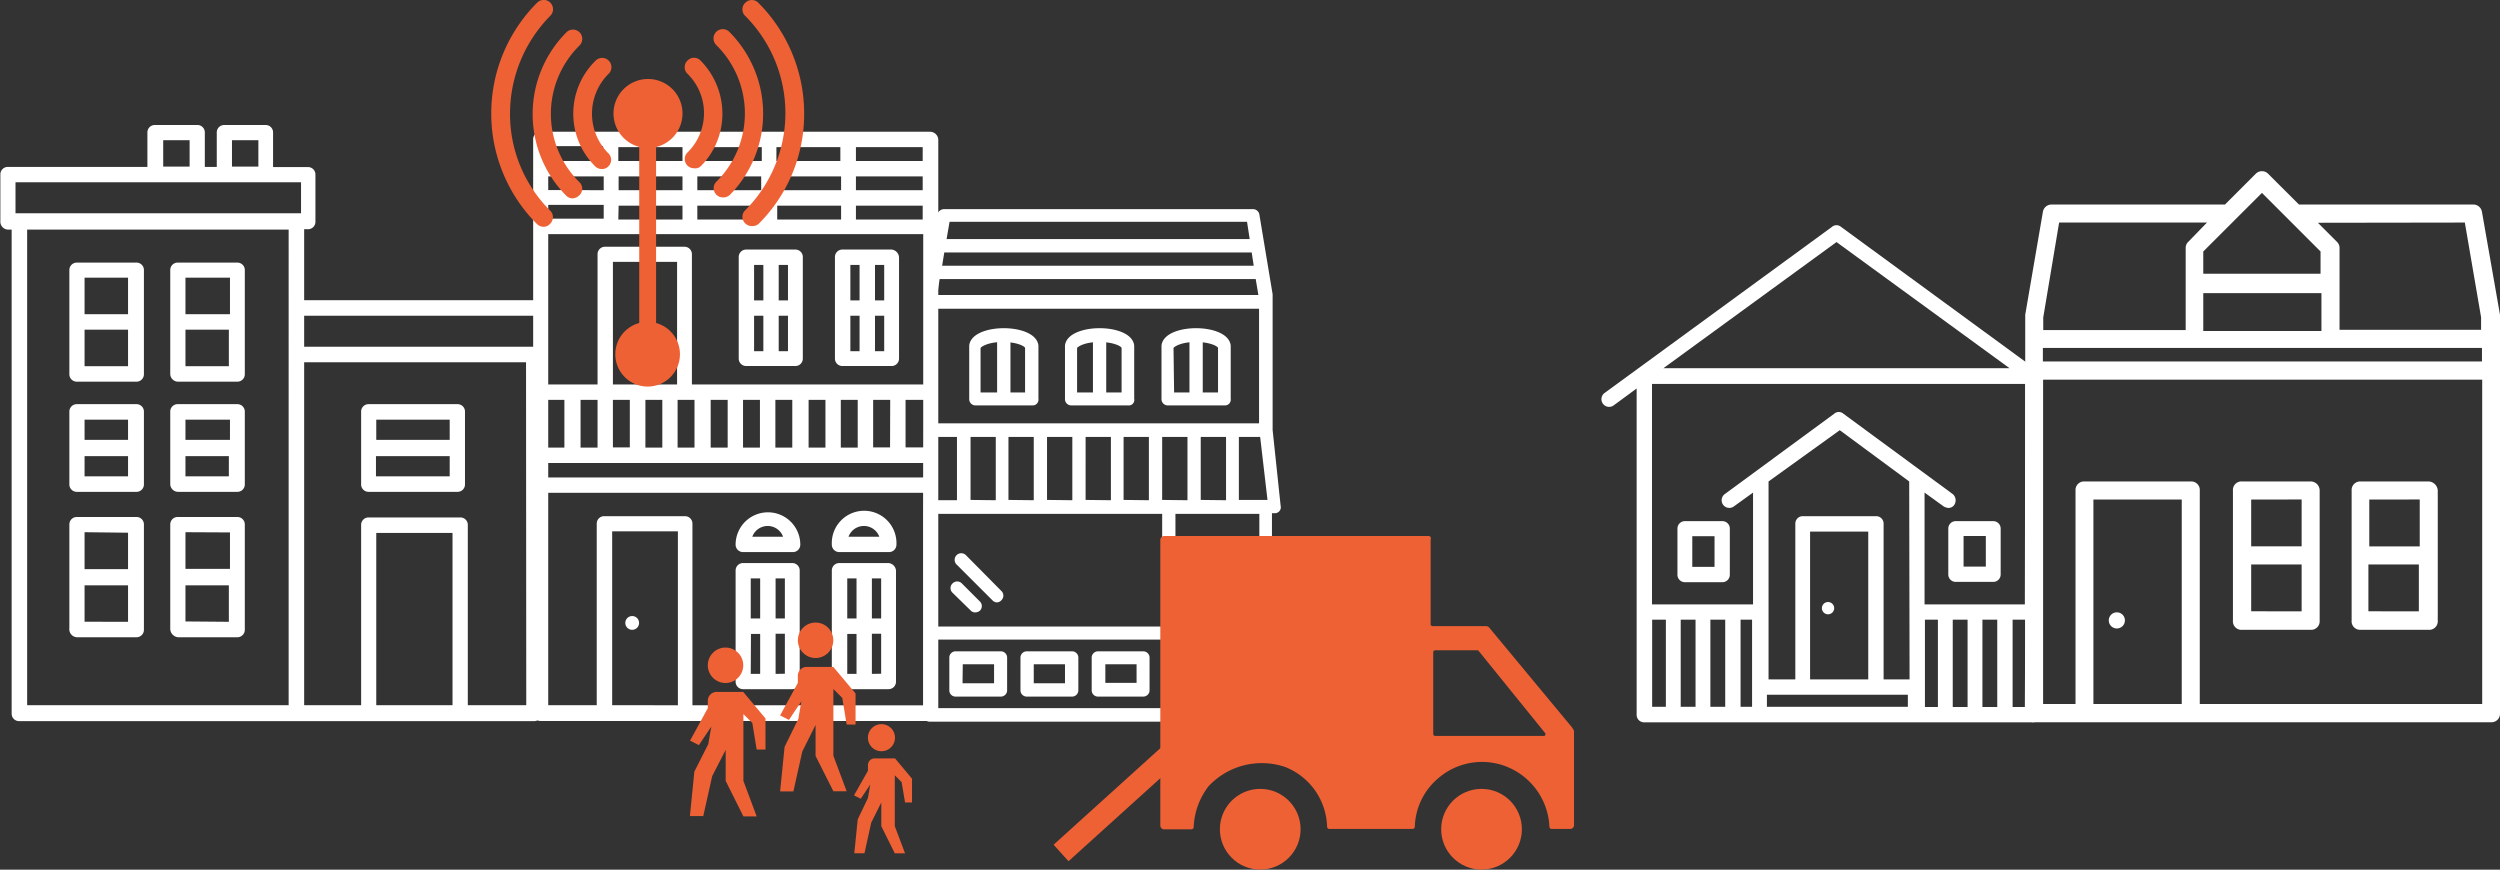
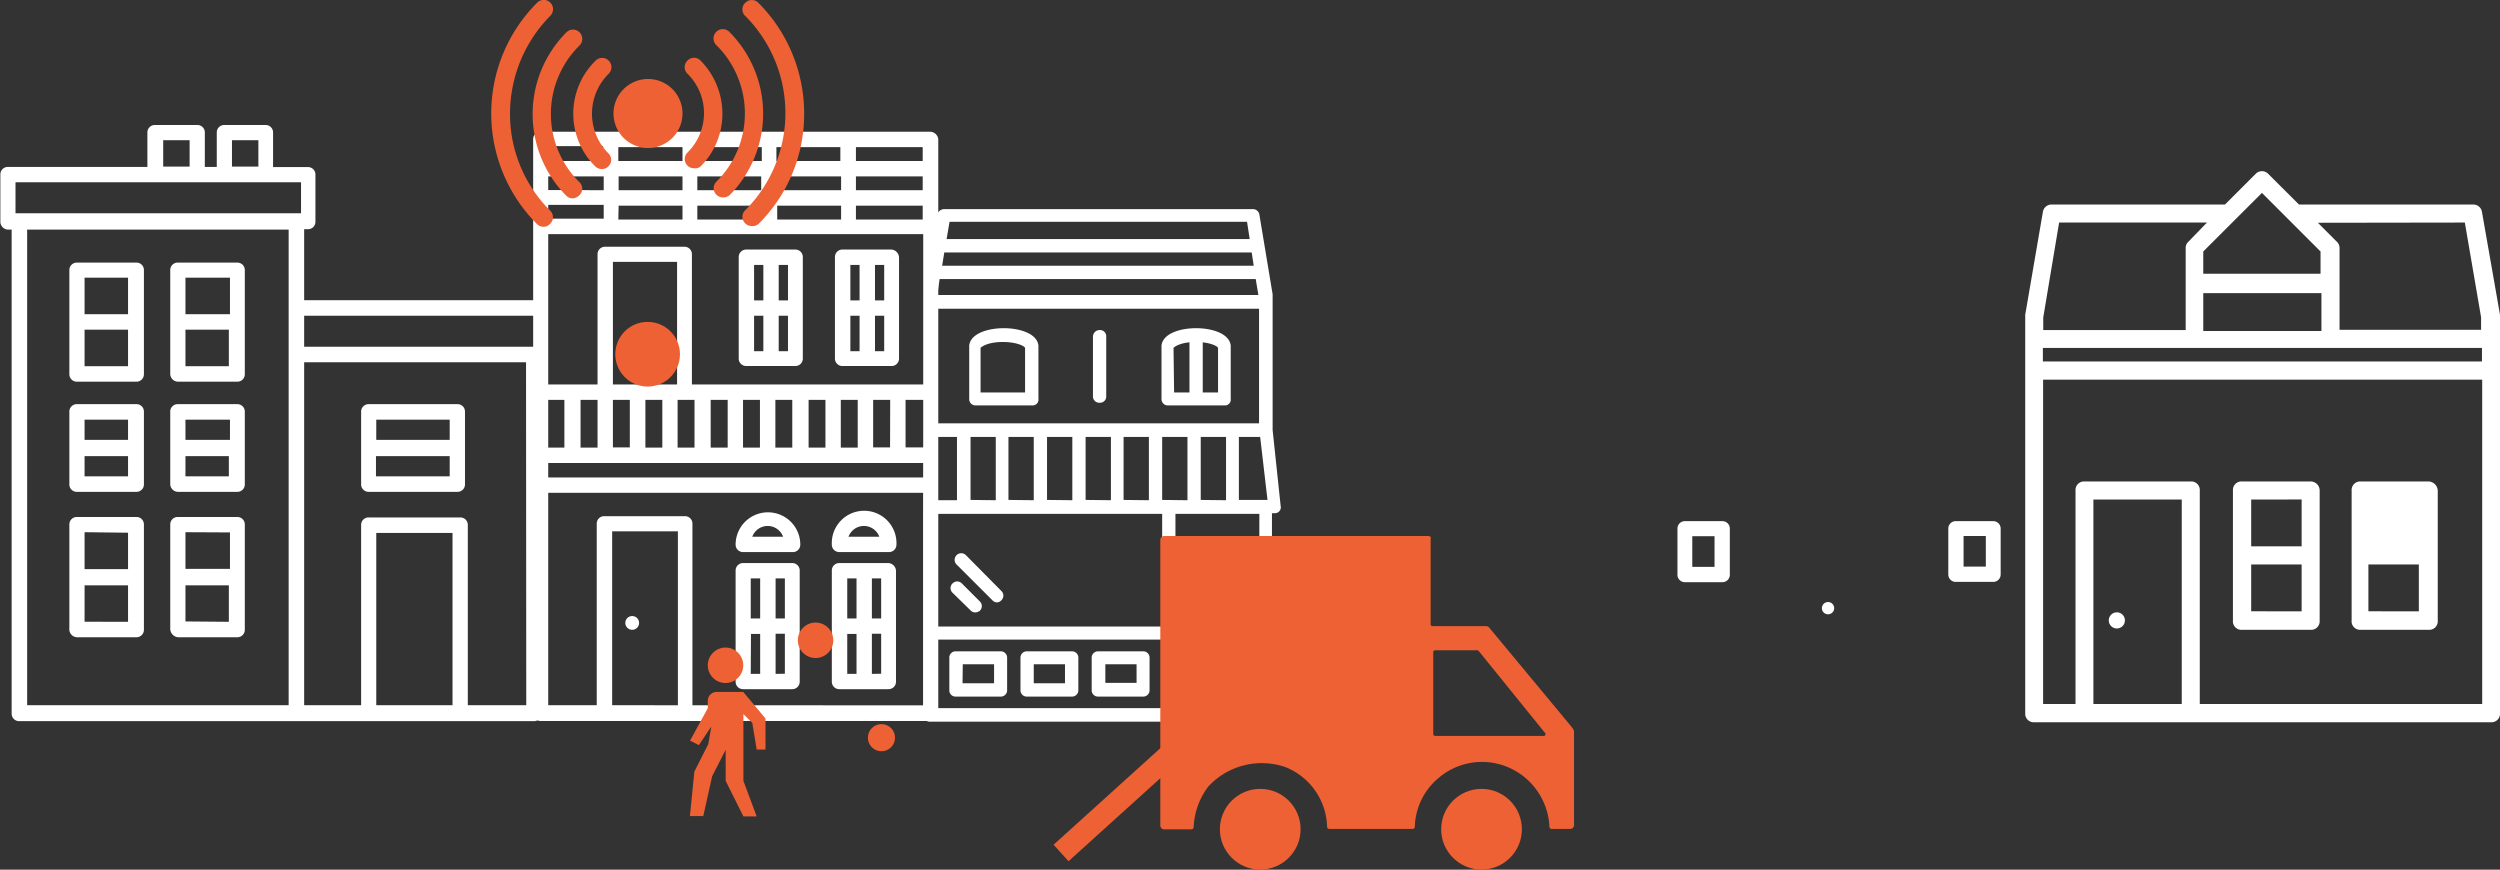
<svg xmlns="http://www.w3.org/2000/svg" data-name="Layer 1" viewBox="0 0 337 117.23">
  <rect x="0" y="0" width="337" height="117.23" fill="#333333" stroke="none" />
  <path d="M139.17 54.65h-7.63a.85.85 0 01-.89-.9v-7.17c.18-1.62 2.51-2.34 4.66-2.34s4.49.72 4.67 2.34v7.17a.78.78 0 01-.81.9zm-6.82-1.75h5.83v-6c-.09-.26-1.16-.8-3-.8s-2.78.54-3 .8v6zm5.83-6z" fill="#fff" />
-   <path d="M135.31 54.29a.83.83 0 01-.9-.81v-7.8a.91.91 0 011.8 0v7.8a.89.89 0 01-.9.81zm16.78.36h-7.63a.85.85 0 01-.9-.9v-7.17c.18-1.62 2.52-2.34 4.67-2.34s4.48.72 4.66 2.34v7.17a.74.74 0 01-.8.9zm-6.73-1.75h5.83v-6c-.09-.26-1.17-.8-3-.8s-2.78.54-3 .8v6zm5.83-6z" fill="#fff" />
  <path d="M148.23 54.29a.85.85 0 01-.9-.9v-8a.9.9 0 01.9-.9.84.84 0 01.89.9v8a.84.84 0 01-.89.9zm16.86.36h-7.62a.85.85 0 01-.9-.9v-7.17c.18-1.62 2.51-2.34 4.66-2.34s4.49.72 4.67 2.34v7.17a.78.78 0 01-.81.9zm-6.82-1.75h5.92v-6c-.08-.26-1.16-.8-3-.8s-2.78.54-3 .8zm5.84-6z" fill="#fff" />
  <path d="M161.23 54.29a.85.85 0 01-.89-.9v-8a.9.9 0 01.89-.9.85.85 0 01.9.9v8a.9.9 0 01-.9.9zM134.86 93.9h-6a.84.84 0 01-.89-.9v-4.3a.84.84 0 01.89-.9h6a.85.85 0 01.9.9V93a.85.85 0 01-.9.9zm-5.11-1.8H134v-2.56h-4.22zm14.71 1.8h-6a.85.85 0 01-.9-.9v-4.3a.85.85 0 01.9-.9h6a.85.85 0 01.9.9V93a.85.85 0 01-.9.9zm-5.11-1.8h4.21v-2.56h-4.21zm14.71 1.8h-6a.85.85 0 01-.9-.9v-4.3a.85.85 0 01.9-.9h6a.85.85 0 01.9.9V93a.85.85 0 01-.9.9zM149 92.05h4.21v-2.51H149zm-17.55-9.5a.8.8 0 01-.62-.27l-2.43-2.38a.86.86 0 010-1.25.87.87 0 011.26 0l2.42 2.42a.87.87 0 010 1.26 1 1 0 01-.63.22zm2.96-1.35a.8.8 0 01-.62-.27l-4.85-4.84a.891.891 0 011.26-1.26l4.8 4.85a.86.86 0 010 1.22.82.82 0 01-.59.3z" fill="#fff" />
  <path d="M171.55 57.97v-18.3l-1.79-10.77a.88.88 0 00-.9-.71h-41.62a1 1 0 00-.9.71l-1.79 10.77V57.9l-.09 11.3v27.18a.85.85 0 00.89.9h45.21a.85.85 0 00.9-.9v-27.2h.36a.8.8 0 00.81-1zm-14.89 37.49h-30.32v-9.24h30.32zm0-11h-30.32V69.27h30.32zm13.1 11h-11.31V93.4h11.31zm0-3.85h-11.31V69.27h11.31zm-38.93-24.22V58.9h3.4v8.53zm5.11 0V58.9h3.41v8.53zm5.2 0V58.9h3.41v8.53zm5.2 0V58.9h3.41v8.53zm5.12 0V58.9h3.41v8.53zm5.2 0V58.9h3.41v8.53zm5.2 0V58.9h3.41v8.53zm9 0H167V58.9h2.87zM128 29.9h40.1l.36 2.33H127.6zm-.71 4.13h41.44l.27 1.79h-42zm-.63 3.59h42.61l.36 2.15h-43.29zm-.36 4h43.42v15.45h-43.38zm-.05 17.28H129v8.53h-3.77zm-115.9 27h8a1 1 0 001.05-1V70.69a1 1 0 00-1.05-1h-8a1 1 0 00-1 1v14a1.08 1.08 0 001 1.21zm1.05-2.09V78.9h5.86v4.92zm5.86-12v4.91H11.4v-4.98zM24 85.9h8a1 1 0 001-1V70.69a1 1 0 00-1-1h-8a1 1 0 00-1.05 1v14A1.16 1.16 0 0024 85.9zm1-2.13V78.9h5.85v4.92zm6-12v4.91h-6v-4.94zM10.35 51.45h8a1 1 0 001.05-1v-14a1 1 0 00-1.05-1.05h-8a1 1 0 00-1 1.05v14a1 1 0 001 1zm1.05-2.09v-4.92h5.86v4.92zm5.86-11.93v4.92H11.4v-4.92zM24 51.45h8a1 1 0 001-1v-14a1 1 0 00-1-1.05h-8a1 1 0 00-1.05 1.05v14a1.06 1.06 0 001.05 1zm1-2.09v-4.92h5.85v4.92zm6-11.93v4.92h-6v-4.92zM49.68 66.3h12a1 1 0 001-1.05v-9.72a1 1 0 00-1-1.05h-12a1 1 0 00-1 1.05v9.72a1 1 0 001 1.05zm1-2.09v-2.72h9.94v2.72zm9.94-7.64v2.72h-9.9v-2.72zM10.35 66.3h8a1 1 0 001.05-1.05v-9.72a1 1 0 00-1.05-1.05h-8a1 1 0 00-1 1.05v9.72a1 1 0 001 1.05zm1.05-2.09v-2.72h5.86v2.72zm5.86-7.64v2.72H11.4v-2.72zM24 66.3h8a1 1 0 001-1.05v-9.72a1 1 0 00-1-1.05h-8a1 1 0 00-1.05 1.05v9.72A1.06 1.06 0 0024 66.3zm1-2.09v-2.72h5.85v2.72zm6-7.64v2.72h-6v-2.72z" fill="#fff" />
  <path d="M1.05 30.95h.52v65.26a1 1 0 001 1H72a1 1 0 001-1V48.83s.18-8.36-.45-8.36H41V30.9h.52a1 1 0 001-1.05v-6.33a1 1 0 00-1-1h-4.71V17.9a1 1 0 00-1-1.05h-5.59a1 1 0 00-1 1.05v4.6h-1.61v-4.6a1 1 0 00-1.05-1.05h-5.64a1 1 0 00-1.05 1.05v4.6H1.05a1 1 0 00-1 1v6.3a1.07 1.07 0 001 1.15zM61 95.06H50.72V71.84H61zm9.94 0h-7.88V70.8a1 1 0 00-1-1.05H49.68a1 1 0 00-1 1.05v24.26H41V48.83h29.91zM73 42.56v4.18H41v-4.18zm-34.09 52.5H3.66V30.95h35.25zM31.27 18.9h3.56v3.56h-3.56zm-9.27 0h3.56v3.56H22zM2.09 24.57h38.49v4.18H2.09zM106.8 74.42h-6.64a1 1 0 01-1-1 4.36 4.36 0 118.72 0 1 1 0 01-1.08 1zm-5.39-2.07h4.15a2.21 2.21 0 00-4.15 0zm5.39 3.55h-6.64a1 1 0 00-1 1v15a1 1 0 001 1h6.64a1 1 0 001-1v-15a1 1 0 00-1-1zm-1 7.47h-1.25v-5.4h1.25zm-3.33-5.4v5.4h-1.27v-5.4zm-1.24 7.48h1.24v5.39h-1.27zm3.32 5.39v-5.41h1.25v5.39zm15.23-16.42h-6.65a1 1 0 01-1-1 4.36 4.36 0 118.71 0 1 1 0 01-1.06 1zm-5.4-2.07h4.15a2.21 2.21 0 00-4.15 0zm5.4 3.55h-6.65a1 1 0 00-1 1v15a1 1 0 001 1h6.65a1 1 0 001-1v-15a1.11 1.11 0 00-1-1zm-1 7.47h-1.25v-5.4h1.25zm-3.32-5.4v5.4h-1.25v-5.4zm-1.25 7.48h1.25v5.39h-1.25zm3.32 5.39v-5.41h1.25v5.39zm-10.31-57.2h-6.64a1 1 0 00-1 1v13.7a1 1 0 001 1h6.64a1 1 0 001-1V34.67a1 1 0 00-1-1.03zm-1 6.85h-1.25v-4.78h1.25zm-3.32-4.78v4.78h-1.25v-4.78zm-1.25 6.85h1.25v4.78h-1.25zm3.32 4.78v-4.78h1.25v4.78zm15.22-13.7h-6.64a1 1 0 00-1 1v13.7a1 1 0 001 1h6.64a1 1 0 001-1V34.67a1.12 1.12 0 00-1-1.03zm-1 6.85h-1.24v-4.78h1.24zm-3.32-4.78v4.78h-1.24v-4.78zm-1.24 6.85h1.24v4.78h-1.24zm3.32 4.78v-4.78h1.24v4.78zM92.38 96.22a1 1 0 01-1-1v-23.6h-8.86v23.56a1.04 1.04 0 11-2.08 0v-24.6a1 1 0 011-1h10.9a1 1 0 011 1v24.6a1 1 0 01-.96 1.04zm-.11-42.76a1 1 0 01-1-1V35.3h-8.65v17.12a1.035 1.035 0 11-2.07 0V34.26a1 1 0 011-1h10.72a1 1 0 011 1v18.16a1.12 1.12 0 01-1 1.04z" fill="#fff" />
  <circle cx="85.22" cy="83.97" r=".93" fill="#fff" />
  <circle cx="85.22" cy="47.95" r=".93" fill="#fff" />
  <path d="M125.07 66.43H73.59a1.035 1.035 0 110-2.07h51.48a1.035 1.035 0 110 2.07zm0-6.12h-3V53.9h3a1.035 1.035 0 100-2.07H73.59a1.035 1.035 0 100 2.07h2.49v6.44h-2.49a1.035 1.035 0 100 2.07h51.48a1.035 1.035 0 100-2.07zm-5.09 0h-2.28V53.9h2.3zM87 53.9h2.28v6.44H87zm-2.1 6.41h-2.28V53.9h2.28zm6.44-6.41h2.28v6.44h-2.28zm4.46 0h2.29v6.44H95.8zm4.36 0h2.28v6.44h-2.28zm4.36 0h2.28v6.44h-2.28zm4.36 0h2.39v6.44H109V53.9zm4.46 0h2.28v6.44h-2.28zm-35.08 0h2.29v6.44h-2.29z" fill="#fff" />
  <path d="M125.38 17.76H72.87a1 1 0 00-1 1v77.43a1 1 0 001 1h52.61a1 1 0 001-1v-77.4a1.12 1.12 0 00-1.1-1.03zm-1 7.88h-9v-1.86h9zm-9 2.08h9v1.87h-9zm9-7.89v1.87h-9v-1.87zm-11.1 0v1.87h-8.62v-1.87zm-8.51 7.89h8.61v1.87h-8.61zm0-2.08v-1.86h8.61v1.86zm-2.08-5.81v1.87H94v-1.87zM94 27.72h8.61v1.87H94zm0-2.08v-1.86h8.61v1.86zm-2-5.81v1.87h-8.65v-1.87zm-8.61 7.89H92v1.87h-8.65zm0-2.08v-1.86H92v1.86zm-2.08-5.81v1.87H73.8v-2h7.47zm-7.41 7.79h7.48v1.86H73.9zm.21-2h-.21v-1.84h7.48v1.86zm-.21 69.44v-63.5h50.55v63.52zm200.26 2.3h61.62a1.15 1.15 0 001.22-1.21V42.43l-2.43-13.86a1.18 1.18 0 00-1.22-1H309.9l-4.14-4.13a1.17 1.17 0 00-1.7 0l-4.13 4.13h-23.34a1.18 1.18 0 00-1.21 1L273 42.43v53.72a1.14 1.14 0 001.16 1.21zM297 39.51h15.93v5.11H297zm-1.2 7.39h38.77v1.83h-59.19V46.9zm-1.7 48h-11.91V67.34h11.91zm2.43 0V66.13a1.15 1.15 0 00-1.22-1.23H281a1.15 1.15 0 00-1.22 1.22V94.9h-4.37V51.18h59.19V94.9zM332.26 30l2.19 12.76v1.7h-19.08V33.43a1.13 1.13 0 00-.37-.85l-2.55-2.55zm-27.35-4l7.9 7.9v3H297v-3zm-27.34 4h19.93l-2.5 2.58a1.1 1.1 0 00-.37.85v11.06h-19.2v-1.7z" fill="#fff" />
-   <path d="M311.48 64.9h-9.24a1.15 1.15 0 00-1.24 1.23v17.5a1.15 1.15 0 001.24 1.27h9.24a1.15 1.15 0 001.21-1.22V66.13a1.22 1.22 0 00-1.21-1.23zm-1.22 2.43v6.32h-6.8v-6.31zm-6.8 15.07v-6.31h6.8v6.32zm23.94-17.5h-9.24a1.15 1.15 0 00-1.16 1.23v17.5a1.15 1.15 0 001.16 1.27h9.24a1.15 1.15 0 001.21-1.22V66.13a1.3 1.3 0 00-1.21-1.23zm-1.22 2.43v6.32h-6.8v-6.31zm-6.92 15.07v-6.31h6.8v6.32z" fill="#fff" />
+   <path d="M311.48 64.9h-9.24a1.15 1.15 0 00-1.24 1.23v17.5a1.15 1.15 0 001.24 1.27h9.24a1.15 1.15 0 001.21-1.22V66.13a1.22 1.22 0 00-1.21-1.23zm-1.22 2.43v6.32h-6.8v-6.31zm-6.8 15.07v-6.31h6.8v6.32zm23.94-17.5h-9.24a1.15 1.15 0 00-1.16 1.23v17.5a1.15 1.15 0 001.16 1.27h9.24a1.15 1.15 0 001.21-1.22V66.13a1.3 1.3 0 00-1.21-1.23zm-1.22 2.43v6.32v-6.31zm-6.92 15.07v-6.31h6.8v6.32z" fill="#fff" />
  <circle cx="285.35" cy="83.63" r="1.09" fill="#fff" />
  <path d="M227.12 78.48h5.06a1 1 0 001-1v-6.23a1 1 0 00-1-1h-5.06a1 1 0 00-1 1v6.19a1 1 0 001 1.04zm1-6.2h3v4.13h-3zm34.51-1.03v6.19a1 1 0 001 1h5.06a1 1 0 001-1v-6.19a1 1 0 00-1-1h-5.06a1 1 0 00-1 1zm2.06 1h3v4.13h-3z" fill="#fff" />
  <circle cx="246.42" cy="81.98" r=".83" fill="#fff" />
-   <path d="M275.3 52.63a17.89 17.89 0 010-2.2l-27.12-19.84a.94.94 0 00-1.24 0l-30.65 22.39a1.036 1.036 0 101.24 1.66l3.09-2.27v44a1 1 0 001 1H274a1 1 0 001-1V52.78l.32.23c0-.11-.02-.25-.02-.38zm-27.74-20l23.32 17h-46.65zm-23 62.65h-1.85V83.53h1.85zm4 0h-2V83.53h2zm4 0h-2V83.53h2zm3.62 0h-1.55V83.53h1.55zm21 0h-19v-1.63h19zM244 91.58V71.66h7.84v19.92zm13.41 0h-3.5v-21a1 1 0 00-1-1h-9.9a1 1 0 00-1 1v21h-3.61V64.9l9.6-6.91 9.36 6.91zm3.82 3.72h-1.75V83.53h1.75zm4 0h-2V83.53h2zm4 0h-2V83.53h2zm3.72 0h-1.65V83.53h1.7zm0-13.83h-13.52V66.4l2.57 1.86a1.52 1.52 0 00.62.21.93.93 0 00.82-.42 1.11 1.11 0 00-.2-1.44l-14.75-10.84a.94.94 0 00-1.24 0l-14.76 10.84a1.032 1.032 0 101.24 1.65l2.58-1.86v15.07h-13.62V51.75H273z" fill="#fff" />
-   <path d="M107.62 96.9c.08-.51.24-1.4.41-2.37l-1.68 2.51-1.19-.6 2.39-4.38v-1a1.19 1.19 0 011.19-1.16h3.59l3 3.58v4.19h-1.2l-.59-3.59-1.2-1.2v9l1.79 4.78h-1.79l-2.4-4.76v-4.18l-1.79 3.58-1.2 5.38h-1.79l.6-6z" fill="#ee6135" />
  <circle cx="109.94" cy="86.31" r="2.39" fill="#ee6135" />
  <path d="M95.48 100.3c.08-.5.24-1.4.41-2.37l-1.68 2.51-1.19-.6 2.39-4.38v-1a1.2 1.2 0 011.19-1.19h3.59l3 3.58v4.19H102l-.59-3.59-1.2-1.19v9l1.79 4.79h-1.79l-2.39-4.79v-4.18L96 104.63l-1.2 5.38H93l.6-6z" fill="#ee6135" />
  <circle cx="97.8" cy="89.68" r="2.39" fill="#ee6135" />
-   <path d="M117 107.57c.07-.39.18-1.08.31-1.82l-1.28 1.92-.91-.45 1.88-3.32v-.76a.91.91 0 01.91-.91h2.74l2.29 2.74v3.2H122l-.46-2.74-.92-.92v6.86l1.38 3.66h-1.38l-1.82-3.66v-3.2l-1.36 2.73-.91 4.12h-1.37l.46-4.57z" fill="#ee6135" />
  <circle cx="118.82" cy="99.44" r="1.83" fill="#ee6135" />
  <path fill="none" stroke="#ee6135" stroke-miterlimit="10" stroke-width="3" d="M158.19 101.27l-15.16 13.71" />
  <circle cx="169.88" cy="111.78" r="5.44" fill="#ee6135" />
  <circle cx="199.71" cy="111.78" r="5.44" fill="#ee6135" />
  <path d="M211.78 97.9l-11-13.26a.59.59 0 00-.47-.24h-7.22a.25.25 0 01-.24-.23V72.73c.12-.36-.11-.48-.35-.48H157a.56.56 0 00-.59.6v38.46a.52.52 0 00.47.48h3.67a.32.32 0 00.36-.36 9.64 9.64 0 012-5.44 9.81 9.81 0 0110.3-2.61 8.91 8.91 0 015.68 8 .32.32 0 00.35.36h11.13c.24 0 .35-.12.35-.36a8.87 8.87 0 013.2-6.51 9 9 0 019.94-1.18 9.17 9.17 0 015 7.69.32.32 0 00.36.36h2.48a.52.52 0 00.48-.48V98.53a2.53 2.53 0 00-.4-.63zm-3.67 1.3h-14.67a.26.26 0 01-.24-.24V87.9a.26.26 0 01.24-.24h5.68c.12 0 .12 0 .23.12l9 11.12c0 .1-.12.34-.24.34zM73.3 30.57a1.26 1.26 0 01-.91-.36 21.11 21.11 0 010-29.83 1.252 1.252 0 111.77 1.77 18.81 18.81 0 00-5.41 13.15 18.37 18.37 0 005.41 13.09 1.23 1.23 0 010 1.77 1.14 1.14 0 01-.86.41zm4.8-4.25a1.21 1.21 0 000-1.77 12.94 12.94 0 010-18.4 1.252 1.252 0 10-1.77-1.77 15.62 15.62 0 000 22 1.2 1.2 0 00.91.36 1.43 1.43 0 00.86-.42zm3.9-3.89a1.21 1.21 0 000-1.77 7.57 7.57 0 010-10.67 1.25 1.25 0 10-1.76-1.77 10 10 0 000 14.21 1.21 1.21 0 00.91.35 1.1 1.1 0 00.85-.35zm20.23 7.78a20.88 20.88 0 006.17-14.91A21.13 21.13 0 00102.23.38a1.23 1.23 0 00-1.77 0 1.21 1.21 0 000 1.77 18.55 18.55 0 010 26.19 1.21 1.21 0 000 1.77 1.2 1.2 0 00.91.36 1.21 1.21 0 00.85-.26zm-3.89-3.89a15.62 15.62 0 000-22 1.252 1.252 0 10-1.77 1.77 12.94 12.94 0 010 18.4 1.24 1.24 0 00.91 2.12 1.27 1.27 0 00.85-.29zm-3.9-3.89a10 10 0 002.94-7.13 10.2 10.2 0 00-2.94-7.13 1.21 1.21 0 00-1.77 0 1.23 1.23 0 000 1.77 7.44 7.44 0 010 10.62 1.24 1.24 0 00.91 2.12 1 1 0 00.85-.25zM87.3 10.65A4.65 4.65 0 1092 15.3a4.64 4.64 0 00-4.7-4.65z" fill="#ee6135" />
-   <path fill="#ee6135" d="M86.17 16.16h2.27v30.82h-2.27z" />
  <circle cx="87.3" cy="47.75" r="4.36" fill="#ee6135" />
</svg>